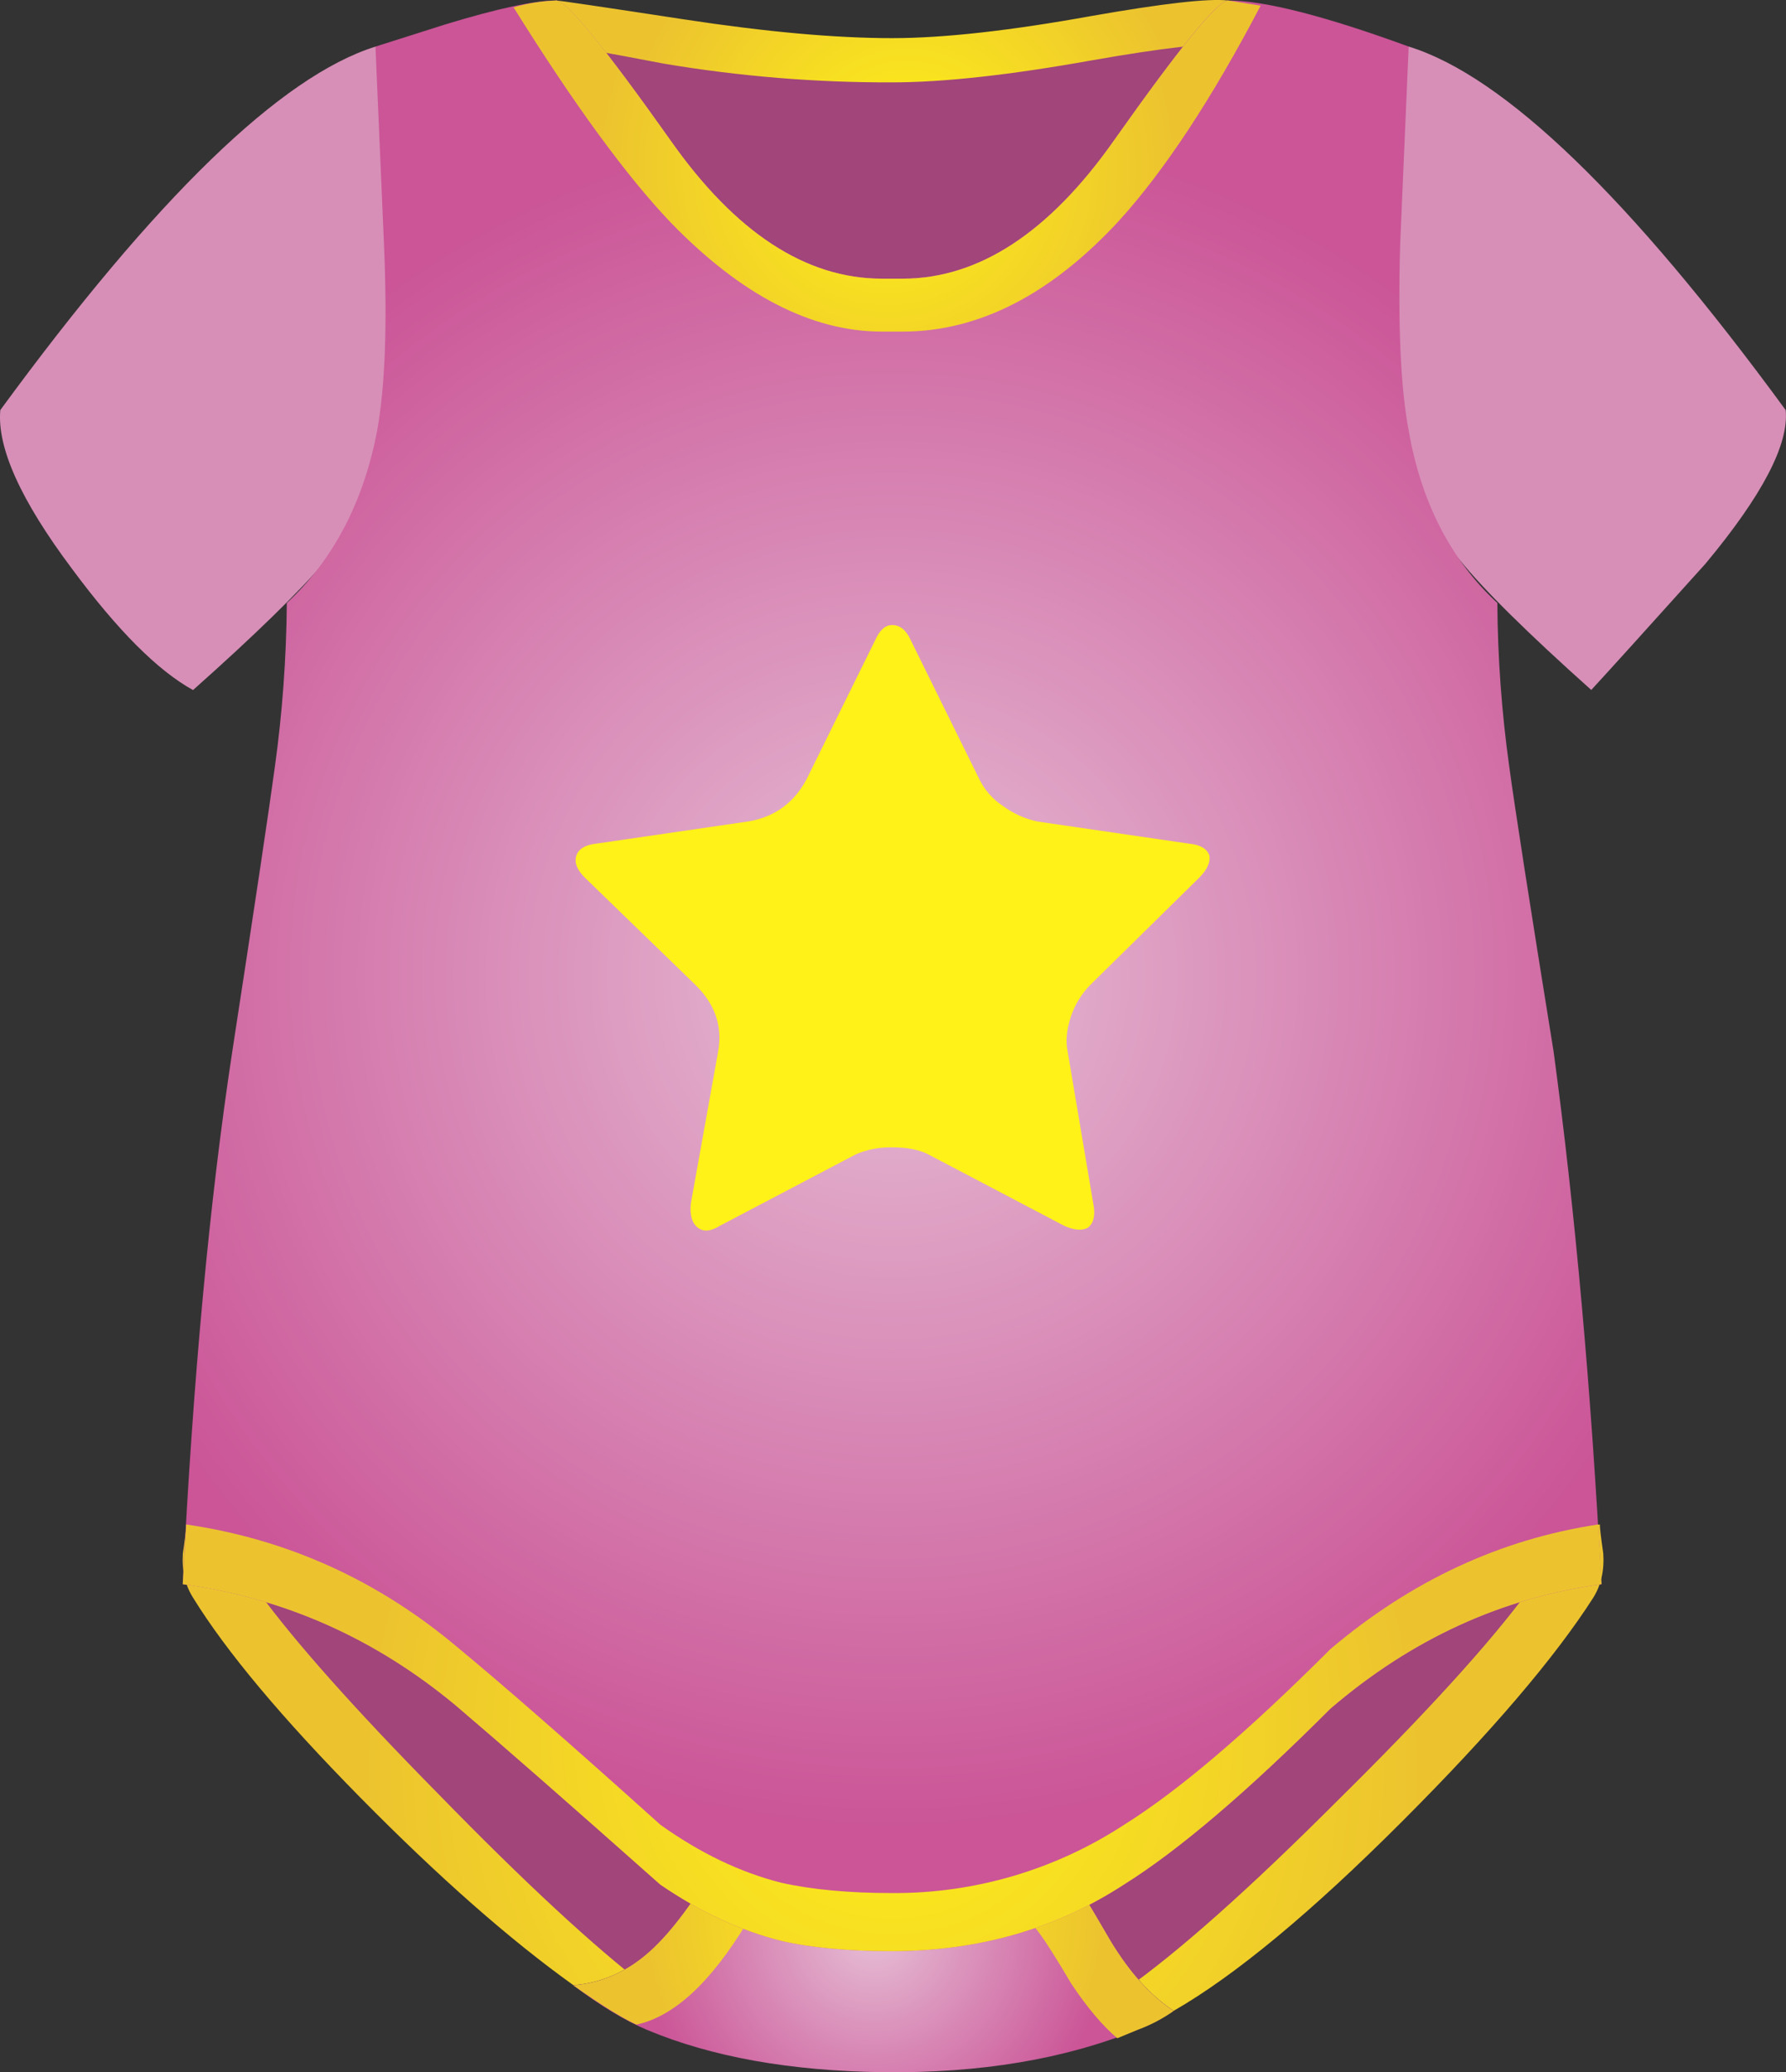
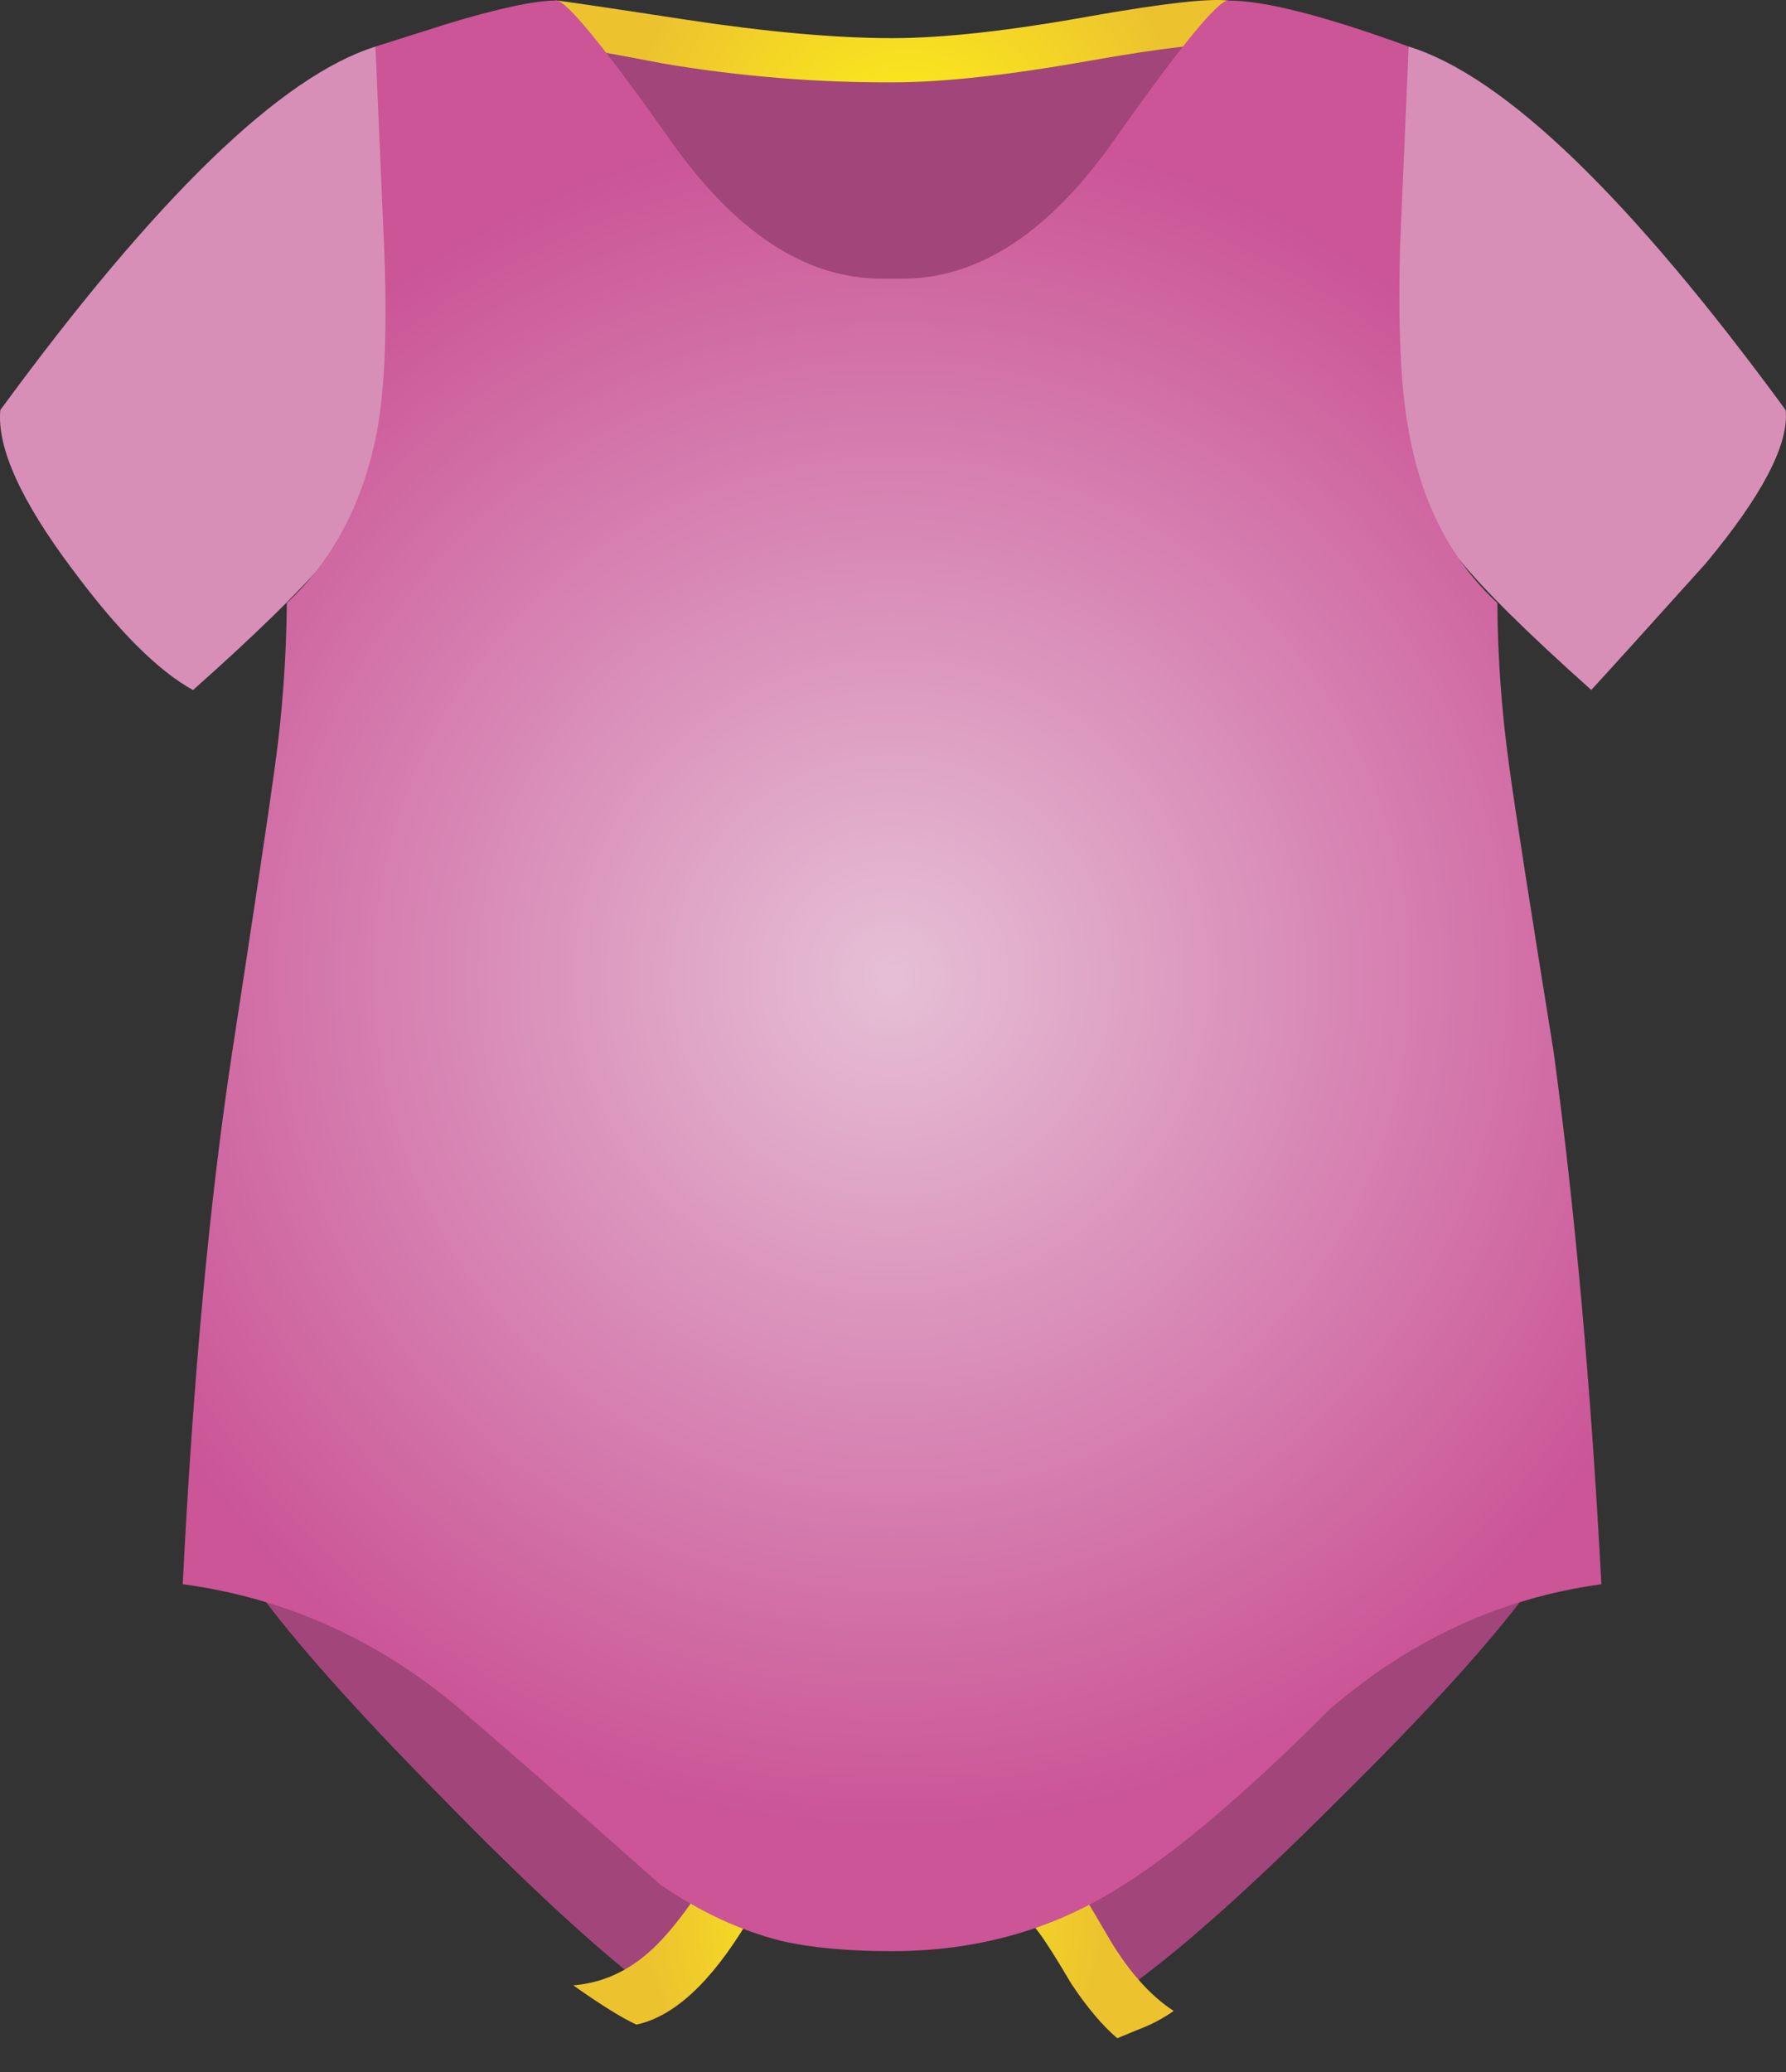
<svg xmlns="http://www.w3.org/2000/svg" version="1.0" id="Layer_1" x="0px" y="0px" viewBox="0 0 693.9 805.05" enable-background="new 0 0 693.9 805.05" xml:space="preserve">
  <rect x="0" y="0" width="693.9" height="805.05" fill="#333333" stroke="none" />
  <title>babygirl_0014</title>
  <radialGradient id="SVGID_1_" cx="306.476" cy="382.678" r="8.33" gradientTransform="matrix(13.25 0 0 -13.26 -3708.38 5139.1)" gradientUnits="userSpaceOnUse">
    <stop offset="0" style="stop-color:#FFF218" />
    <stop offset="1" style="stop-color:#ECC32F" />
  </radialGradient>
  <path fill="url(#SVGID_1_)" d="M213.46,21.42c5.333,13.26,14.61,28.067,27.83,44.42c34.893,42,71.333,63,109.32,63  c42.84,0,81.93-18.12,117.27-54.36c35.767-36.26,38.853-61.02,9.26-74.28c-7.507-0.887-25.173,1.113-53,6  c-31.8,5.747-57.64,8.62-77.52,8.62c-22.087,0-49.03-2.43-80.83-7.29s-48.36-7.303-49.68-7.33  C209.043,1.087,208.16,8.16,213.46,21.42z" />
  <path fill="#A1457A" d="M213.46,38.66c5.333,13.7,14.61,28.507,27.83,44.42c34.893,42.427,71.333,63.64,109.32,63.64  c42.84,0,81.93-18.12,117.27-54.36c35.773-36.667,38.867-61.637,9.28-74.91c-7.507-0.887-25.173,1.113-53,6  C392.347,29.15,366.5,32,346.62,32c-29.747,0.098-59.448-2.341-88.78-7.29c-22.967-4.42-36.88-6.85-41.74-7.29  C209.04,18.32,208.16,25.4,213.46,38.66z" />
  <radialGradient id="SVGID_2_" cx="306.514" cy="382.668" r="15.544" gradientTransform="matrix(13.25 0 0 -13.26 -3714.34 5761.61)" gradientUnits="userSpaceOnUse">
    <stop offset="0" style="stop-color:#FFF218" />
    <stop offset="1" style="stop-color:#ECC32F" />
  </radialGradient>
-   <path fill="url(#SVGID_2_)" d="M622.9,603.49c-0.887-6.187-1.33-9.943-1.33-11.27l-288.2,31.16l-261-31.16  c0,1.333-0.44,5.09-1.32,11.27c-0.44,6.627,0.893,12.373,4,17.24c12.807,20.773,34.45,46.627,64.93,77.56s58.087,55.24,82.82,72.92  c11.04-0.887,20.977-5.307,29.81-13.26c8.393-7.513,17.447-19.667,27.16-36.46c11.04-18.56,32.683-27.4,64.93-26.52  s55.433,11.047,69.56,30.5c3.533,5.333,9.277,14.837,17.23,28.51c7.507,12.373,15.677,21.433,24.51,27.18  c23.853-13.7,53.447-38.23,88.78-73.59c34.453-34.473,59.187-63.423,74.2-86.85C622.033,615.86,623.34,610.117,622.9,603.49z" />
  <path fill="#A1457A" d="M170.39,697c33.127,34,60.07,58.97,80.83,74.91c9.72-3.533,20.54-15.907,32.46-37.12  c4.88-7.54,11.507-20.803,19.88-39.79c9.713-15.027,22.08-22.54,37.1-22.54c16.787,0,31.14,7.07,43.06,21.21  c7.067,7.953,16.12,21.213,27.16,39.78L421.49,750c4.197,8.279,9.309,16.061,15.24,23.2c20.76-14.587,48.367-39.117,82.82-73.59  c34.453-34,59.187-61.18,74.2-81.54l-260.38,27.84l-233.2-27.84C114.303,637.517,137.71,663.827,170.39,697z" />
  <radialGradient id="SVGID_3_" cx="306.488" cy="382.668" r="6.872" gradientTransform="matrix(13.25 0 0 -13.26 -3721.63 5824.59)" gradientUnits="userSpaceOnUse">
    <stop offset="0" style="stop-color:#E6BFD6" />
    <stop offset="1" style="stop-color:#CB5597" />
  </radialGradient>
-   <path fill="url(#SVGID_3_)" d="M252.55,758c-8.833,7.953-18.77,12.373-29.81,13.26c10.6,7.953,20.097,13.7,28.49,17.24  c25.18,10.573,55.873,16.073,92.08,16.5c37.54,0.44,70.447-5.083,98.72-16.57c4.932-1.819,9.608-4.27,13.91-7.29  c-8.833-5.747-17.003-14.807-24.51-27.18c-7.947-13.7-13.69-23.203-17.23-28.51c-14.133-19.433-37.32-29.583-69.56-30.45  s-53.883,7.973-64.93,26.52C269.99,738.293,260.937,750.453,252.55,758z" />
  <radialGradient id="SVGID_4_" cx="306.491" cy="382.668" r="6.73" gradientTransform="matrix(13.25 0 0 -13.26 -3721.63 5817.96)" gradientUnits="userSpaceOnUse">
    <stop offset="0" style="stop-color:#FFF218" />
    <stop offset="1" style="stop-color:#ECC32F" />
  </radialGradient>
  <path fill="url(#SVGID_4_)" d="M252.55,758c-8.833,7.953-18.77,12.373-29.81,13.26c10.6,7.513,18.77,12.597,24.51,15.25  c14.573-3.093,28.927-16.353,43.06-39.78c9.273-15.027,27.607-22.097,55-21.21c26.94,0.887,46.373,9.283,58.3,25.19  c2.667,3.533,6.863,10.163,12.59,19.89c6.187,9.28,12.15,16.35,17.89,21.21l8-3.31c4.932-1.819,9.608-4.27,13.91-7.29  c-8.833-5.747-17.003-14.807-24.51-27.18c-7.947-13.7-13.69-23.203-17.23-28.51c-14.173-19.48-37.38-29.653-69.62-30.52  s-53.883,7.973-64.93,26.52C269.99,738.293,260.937,750.453,252.55,758z" />
  <path fill="#D78FB7" d="M163.1,79.76c1.333-41.1-4.41-61.65-17.23-61.65C109.217,29.597,60.633,76.663,0.12,159.31  C-1.2,173.897,8.093,194.46,28,221c17.667,23.867,33.333,39.557,47,47.07c23.853-21.213,41.08-38.007,51.68-50.38  c18.107-21.213,27.823-40.66,29.15-58.34C159.797,127.943,162.22,101.413,163.1,79.76z" />
  <path fill="#D78FB7" d="M537.43,159.31c1.333,17.68,11.27,37.127,29.81,58.34c9.273,11.493,26.273,28.287,51,50.38  c5.333-5.747,20.13-22.1,44.39-49.06c22.087-26.52,32.467-46.41,31.14-59.67C633.257,76.66,584.457,29.593,547.37,18.1  c-12.367,0-17.887,20.55-16.56,61.65C531.25,101.41,533.457,127.93,537.43,159.31z" />
  <radialGradient id="SVGID_5_" cx="306.485" cy="382.723" r="24.991" gradientTransform="matrix(13.25 0 0 -13.26 -3714.34 5454)" gradientUnits="userSpaceOnUse">
    <stop offset="0" style="stop-color:#E6BFD6" />
    <stop offset="1" style="stop-color:#CB5597" />
  </radialGradient>
  <path fill="url(#SVGID_5_)" d="M145.88,18.1l3.31,76.9c1.333,30.94,0.45,55.027-2.65,72.26c-5.333,27.847-17.037,50.18-35.11,67  c-0.163,21.292-1.713,42.55-4.64,63.64c-2.207,16.353-7.727,53.257-16.56,110.71C81.41,466.49,75,535.427,71,615.42  c39.333,5.333,74.667,21.023,106,47.07c17.667,15.027,44.167,38.23,79.5,69.61c15.46,10.607,31.127,17.9,47,21.88  c11.487,2.667,25.84,4,43.06,4c33.567,0,63.6-8.62,90.1-25.86c21.2-13.26,47.923-36.02,80.17-68.28  c31.333-26.96,66.447-43.093,105.34-48.4c-4-76-10.183-144.947-18.55-206.84c-9.273-57.453-15.017-94.357-17.23-110.71  c-2.957-21.087-4.507-42.347-4.64-63.64c-18.107-16.793-29.59-39.127-34.45-67c-3.093-16.353-4.197-40.44-3.31-72.26l3.31-76.9  C514.66,6.163,491.273,0.2,477.14,0.2c-4,0-18.797,18.12-44.39,54.36c-25.173,35.8-52.557,53.7-82.15,53.7h-7.95  c-29.593,0-56.977-17.9-82.15-53.7C234.88,18.32,220.083,0.2,216.11,0.2c-8.393,0-22.763,3.097-43.11,9.29L145.88,18.1z" />
  <radialGradient id="SVGID_6_" cx="306.49" cy="382.668" r="8.461" gradientTransform="matrix(13.25 0 0 -13.26 -3716.33 5139.1)" gradientUnits="userSpaceOnUse">
    <stop offset="0" style="stop-color:#FFF218" />
    <stop offset="1" style="stop-color:#ECC32F" />
  </radialGradient>
-   <path fill="url(#SVGID_6_)" d="M199.54,2.86c23.407,37.567,43.74,65.41,61,83.53c27.387,28.287,54.77,42.43,82.15,42.43h7.95  c29.593,0,57.64-14.363,84.14-43.09c17.667-19.447,36-47.29,55-83.53l-12.59-2c-4,0-18.797,18.12-44.39,54.36  c-25.173,35.8-52.557,53.7-82.15,53.7h-7.95c-29.593,0-56.977-17.9-82.15-53.7C234.897,18.32,220.083,0.2,216.11,0.2  C210.497,0.385,204.929,1.278,199.54,2.86z" />
  <radialGradient id="SVGID_7_" cx="306.487" cy="382.668" r="15.364" gradientTransform="matrix(13.25 0 0 -13.26 -3714.34 5749.67)" gradientUnits="userSpaceOnUse">
    <stop offset="0" style="stop-color:#FFF218" />
    <stop offset="1" style="stop-color:#ECC32F" />
  </radialGradient>
-   <path fill="url(#SVGID_7_)" d="M622.23,615.42l-1.32-23.2c-38,5.747-72.667,21.88-104,48.4c-32.253,32.253-58.98,55.01-80.18,68.27  c-26.776,17.5-58.113,26.724-90.1,26.52c-16.787,0-31.14-1.333-43.06-4c-15.9-4-31.567-11.513-47-22.54  c-34.893-31.38-61.173-54.363-78.84-68.95c-30.953-26.06-66.083-41.96-105.39-47.7L71,615.42c39.333,5.333,74.667,21.023,106,47.07  c17.667,15.027,44.167,38.23,79.5,69.61c15.46,10.607,31.127,17.9,47,21.88c11.487,2.667,25.84,4,43.06,4  c33.567,0,63.6-8.62,90.1-25.86c21.2-13.26,47.923-36.02,80.17-68.28C548.23,636.86,583.363,620.72,622.23,615.42z" />
-   <path fill="#FFF218" d="M423.48,382.72l42.4-41.72c3.093-3.093,4.427-5.967,4-8.62c-0.887-2.667-3.537-4.213-7.95-4.64l-59-8.62  c-4.786-1.057-9.299-3.1-13.25-6c-4.008-2.618-7.219-6.289-9.28-10.61l-26.5-53.7c-1.767-4-4.197-6-7.29-6c-2.667,0-4.877,2-6.63,6  l-26.5,53.7c-4.86,9.28-12.37,14.803-22.53,16.57l-59,8.62c-4.413,0.44-7.08,1.987-8,4.64c-0.92,2.653,0.183,5.527,3.31,8.62  l43.06,41.77c7.587,7.513,10.48,16.13,8.68,25.85l-10.6,59c-0.44,4.42,0.443,7.513,2.65,9.28s5.077,1.547,8.61-0.66l53-27.84  c4.399-1.85,9.139-2.753,13.91-2.65c5.74,0,10.377,0.883,13.91,2.65l53,27.84c4,1.767,7.093,1.987,9.28,0.66  c2.207-1.767,2.873-4.86,2-9.28l-9.94-59c-0.88-4-0.437-8.64,1.33-13.92C417.684,390.189,420.187,386.111,423.48,382.72z" />
</svg>